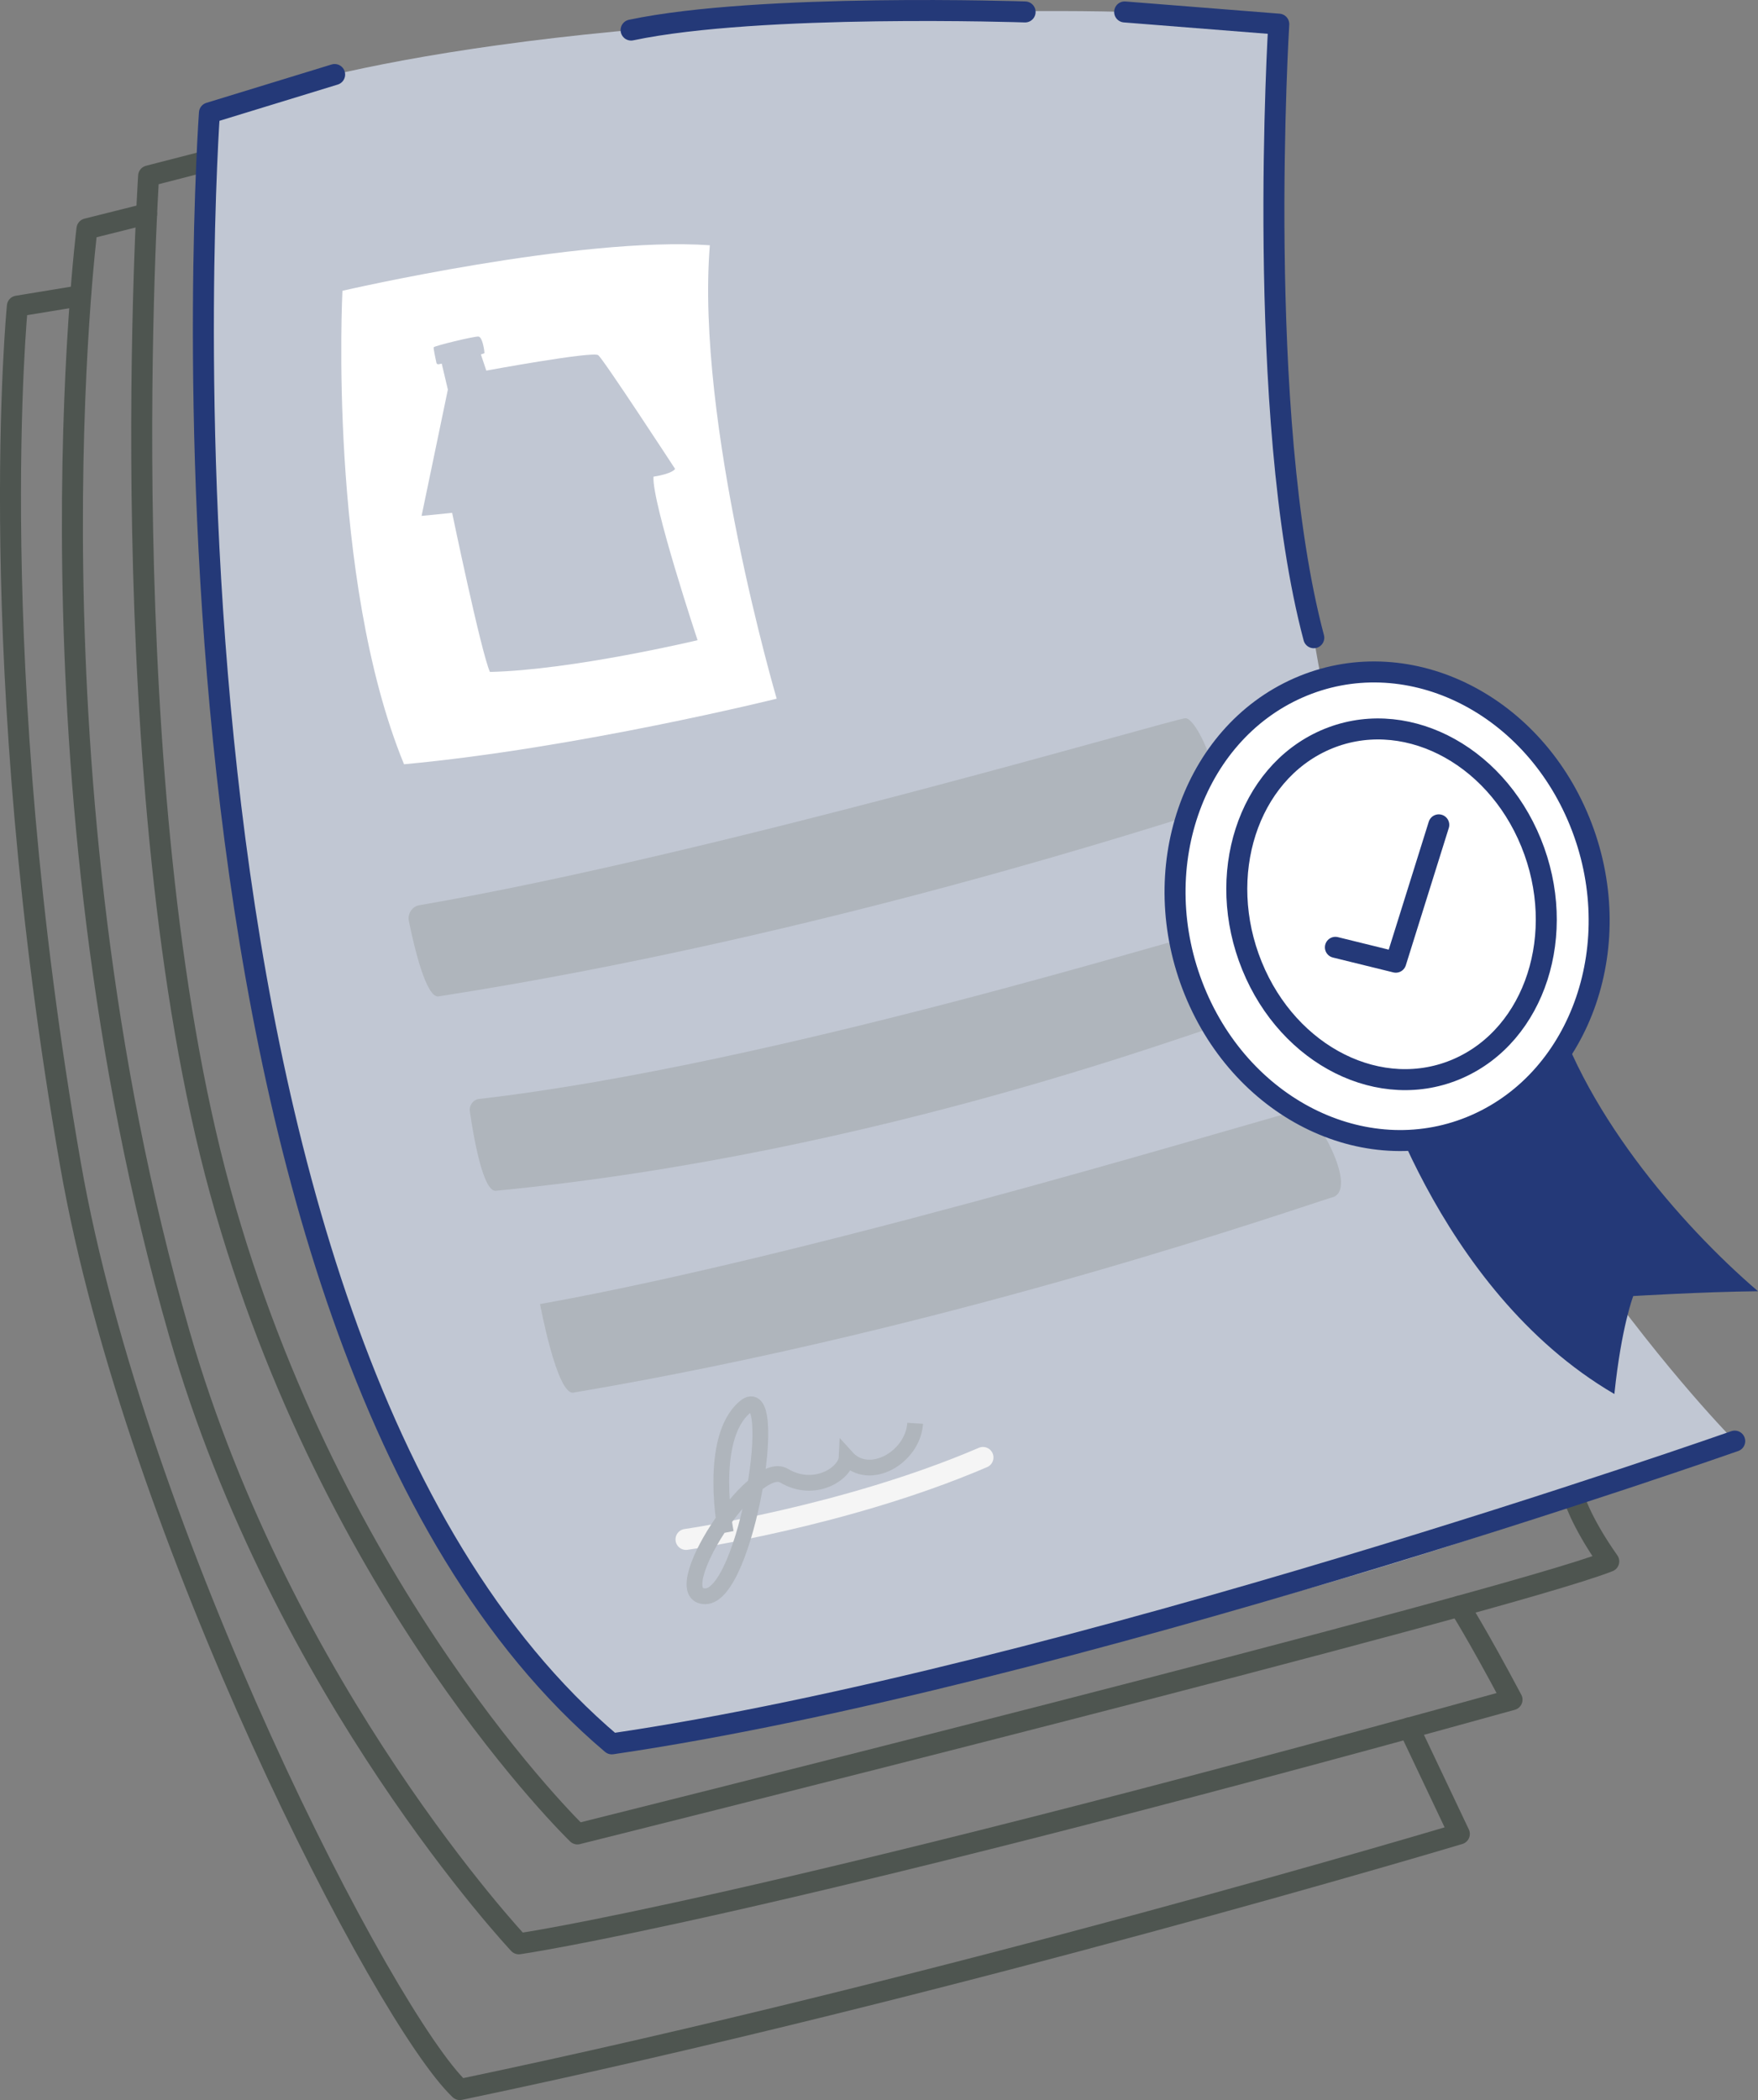
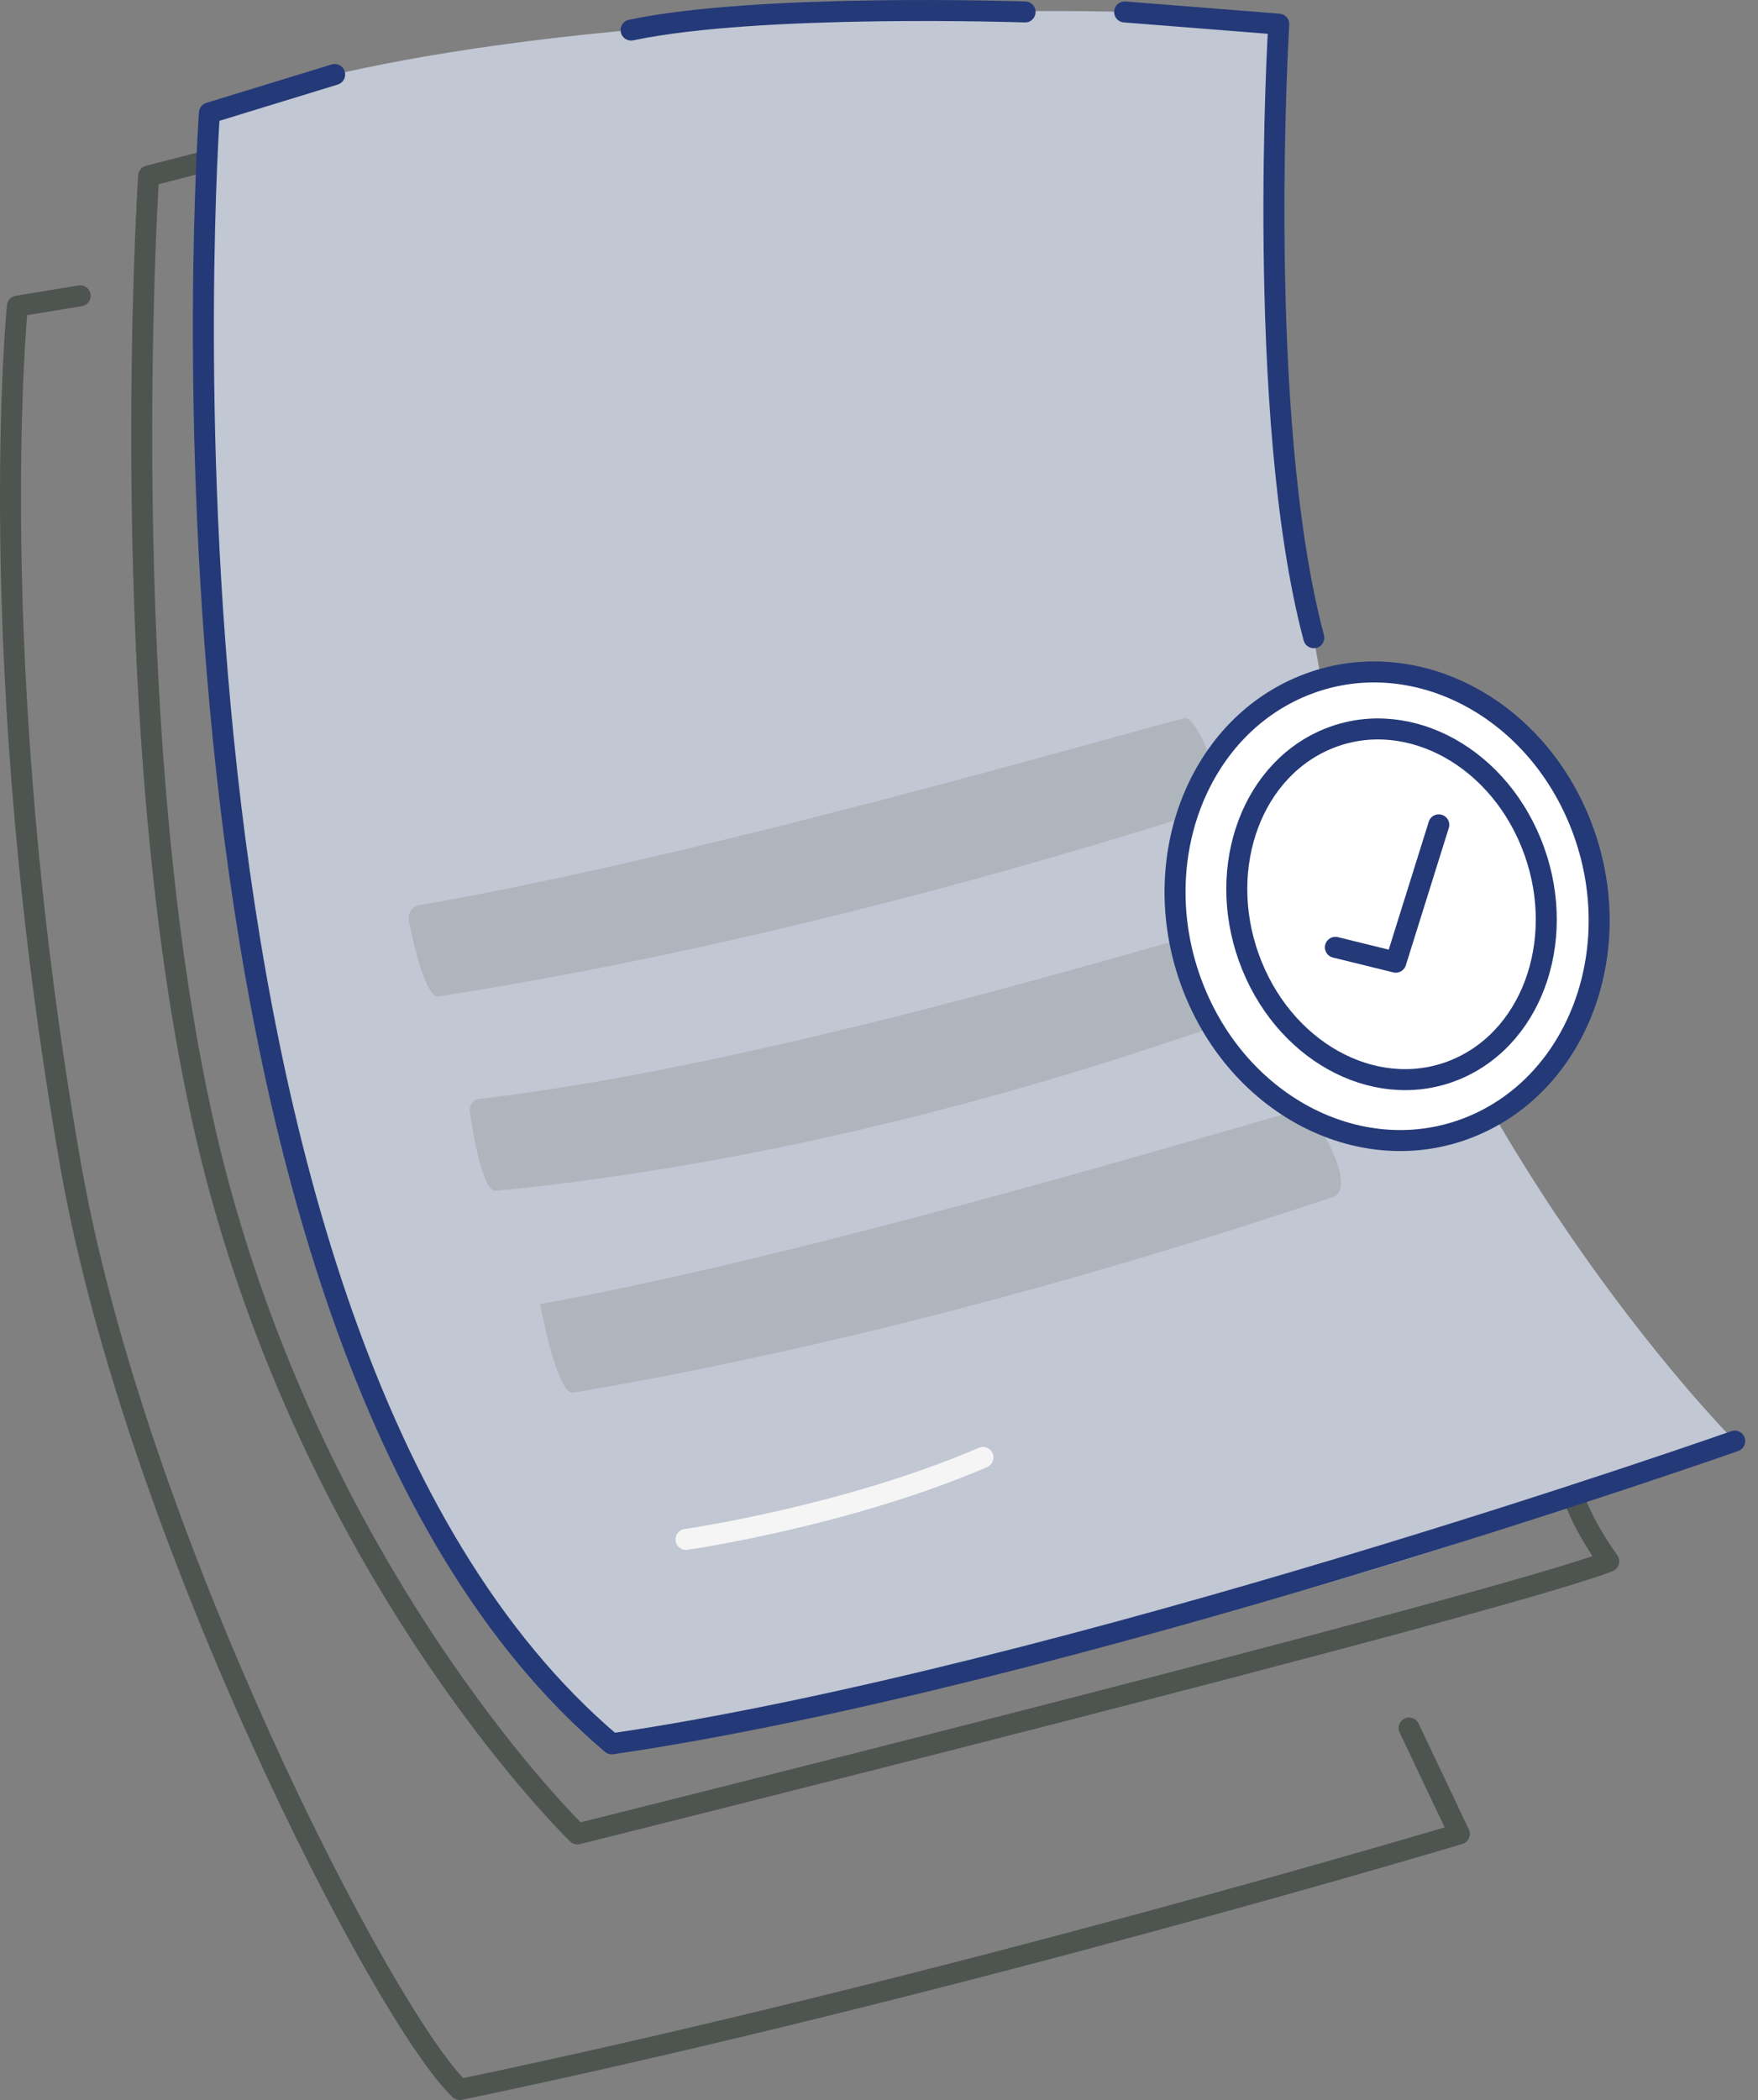
<svg xmlns="http://www.w3.org/2000/svg" id="Layer_1" data-name="Layer 1" viewBox="0 0 670 800">
  <rect x="0" y="0" width="670" height="800" fill="#808080" stroke="none" />
  <defs>
    <style>
      .cls-1 {
        stroke: #f5f5f5;
      }

      .cls-1, .cls-2, .cls-3, .cls-4 {
        stroke-linecap: round;
        stroke-linejoin: round;
        stroke-width: 8px;
      }

      .cls-1, .cls-2, .cls-3, .cls-5 {
        fill: none;
      }

      .cls-2, .cls-4 {
        stroke: #243978;
      }

      .cls-6 {
        fill: #afb5bc;
      }

      .cls-7 {
        fill: #243978;
      }

      .cls-3 {
        stroke: #4e5550;
      }

      .cls-4, .cls-8 {
        fill: #fff;
      }

      .cls-5 {
        stroke: #afb5bc;
        stroke-miterlimit: 10;
        stroke-width: 6px;
      }

      .cls-9 {
        fill: #c1c7d3;
      }
    </style>
  </defs>
  <g>
    <path class="cls-3" d="M77.46,61.67l-20.82,5.36s-15.18,232.52,27.33,386.87c42.5,154.35,136.09,244.72,136.09,244.72,0,0,353.89-88.21,393.06-103.82-11.12-15.77-13.59-25.29-13.59-25.29" />
    <path class="cls-9" d="M79.82,43.01s-33.34,453.94,153.35,621.29c275.03-45.52,427.96-115.33,427.96-115.33,0,0-101.26-101.45-147.51-249.28-31.44-100.49-26.25-290.51-26.25-290.51,0,0-42.78-10.26-198.77-1.3C132.6,16.85,79.82,43.01,79.82,43.01Z" />
    <path class="cls-2" d="M661.13,548.98s-256.28,90.18-427.96,115.33C46.48,506.49,79.82,43.01,79.82,43.01l47.72-14.62" />
    <path class="cls-2" d="M428.62,4.55l58.74,4.65s-9.19,148.94,13.34,233.74" />
    <path class="cls-2" d="M390.68,4.55s-101.13-3.43-150.16,6.9" />
-     <path class="cls-3" d="M55.87,81.49l-22.72,5.69s-26.2,207.53,35.2,420.81c39.43,136.94,129.39,232.49,129.39,232.49,0,0,86.95-12.2,378.52-93-13.39-25.19-20.08-35.6-20.08-35.6" />
    <g>
-       <path class="cls-8" d="M130.51,110.78s-5.7,109.26,23.47,180.36c65.84-6.07,142.03-24.98,142.03-24.98,0,0-30.96-105.26-25.48-172.73-50-3.47-140.01,17.34-140.01,17.34Z" />
      <path class="cls-9" d="M249.06,181.58c7.54-1.18,8.22-2.97,8.22-2.97,0,0-27.24-41.71-29.29-43.31-2.06-1.6-42.65,5.88-42.65,5.88l-2.06-6.15c.85-.26,1.36-.46,1.36-.58,0-.71-.73-6.06-2.27-6.24-1.54-.18-16.92,3.56-17.09,4.1-.13.42.69,4.27,1.04,5.89.09.4.45.65.84.57.3-.06.72-.15,1.19-.25l2.34,9.89-10.02,48.12,11.65-1.16s10.96,52.76,14.39,60.6c31.52-.71,79.14-12.09,79.14-12.09,0,0-17.47-52.56-16.79-62.3Z" />
    </g>
    <path class="cls-6" d="M159.8,344.84c-2.74.47-4.54,3.22-3.97,6.05,1.97,9.68,6.57,29.41,11.3,28.68,147.31-22.87,280.44-67.33,291.92-70.53,11.48-3.19-2.33-35.8-7.32-35.44-4.92.36-179.69,51.98-291.94,71.24Z" />
    <path class="cls-6" d="M182.63,418.62c-2.29.26-3.9,2.43-3.56,4.8,1.36,9.38,4.99,30.68,9.9,30.2,148.3-14.41,270.51-62.52,282.14-65.05,11.63-2.53-5.39-33.66-10.39-33.58-4.94.08-165.62,50.72-278.1,63.64Z" />
    <path class="cls-6" d="M205.82,496.79s6.45,34.78,12.7,33.72c147.03-24.77,278.4-71.24,289.84-74.58,9.23-4.07-7.6-33.54-12.58-33.12-4.98.43-178.37,53.99-289.96,73.97Z" />
    <g>
-       <path class="cls-7" d="M522.71,402.25s23.94,88.75,92.55,128.79c2.7-25.85,7.2-37.32,7.2-37.32,0,0,26.7-1.62,47.54-1.83-29.72-25.47-68.3-70.09-79.74-115.12-14.54,13.97-67.55,25.48-67.55,25.48Z" />
      <g>
        <path class="cls-4" d="M602.02,312.92c18.69,45.94.98,97.65-39.54,115.49-40.53,17.84-88.53-4.93-107.21-50.87-18.69-45.94-.98-97.65,39.54-115.49,40.53-17.84,88.53,4.93,107.21,50.87Z" />
        <path class="cls-4" d="M583.53,321.06c14.05,34.54,1.62,73.02-27.76,85.96-29.38,12.94-64.59-4.57-78.63-39.11-14.05-34.54-1.62-73.02,27.76-85.96,29.38-12.94,64.59,4.57,78.63,39.11Z" />
      </g>
      <polyline class="cls-4" points="508.94 360.88 531.96 366.54 548.34 314.22" />
    </g>
    <g>
      <path class="cls-1" d="M261.45,586.43s60.67-8.67,113.17-31.22" />
-       <path class="cls-5" d="M276.63,583.82s-7.02-35.55,7.15-47.69c14.17-12.14.83,71.97-15,71.97s18.34-52.89,30-45.96c11.67,6.94,23.6-.87,23.88-6.94,8.62,9.54,25.29,0,26.12-13.01" />
    </g>
  </g>
  <path class="cls-3" d="M30.56,112.69l-23.94,3.93S-6.76,251.47,26.88,443.66c24.82,141.77,119.73,325.22,148.37,352.34,185.55-38.75,380.93-97.38,380.93-97.38l-19.15-40.35" />
</svg>